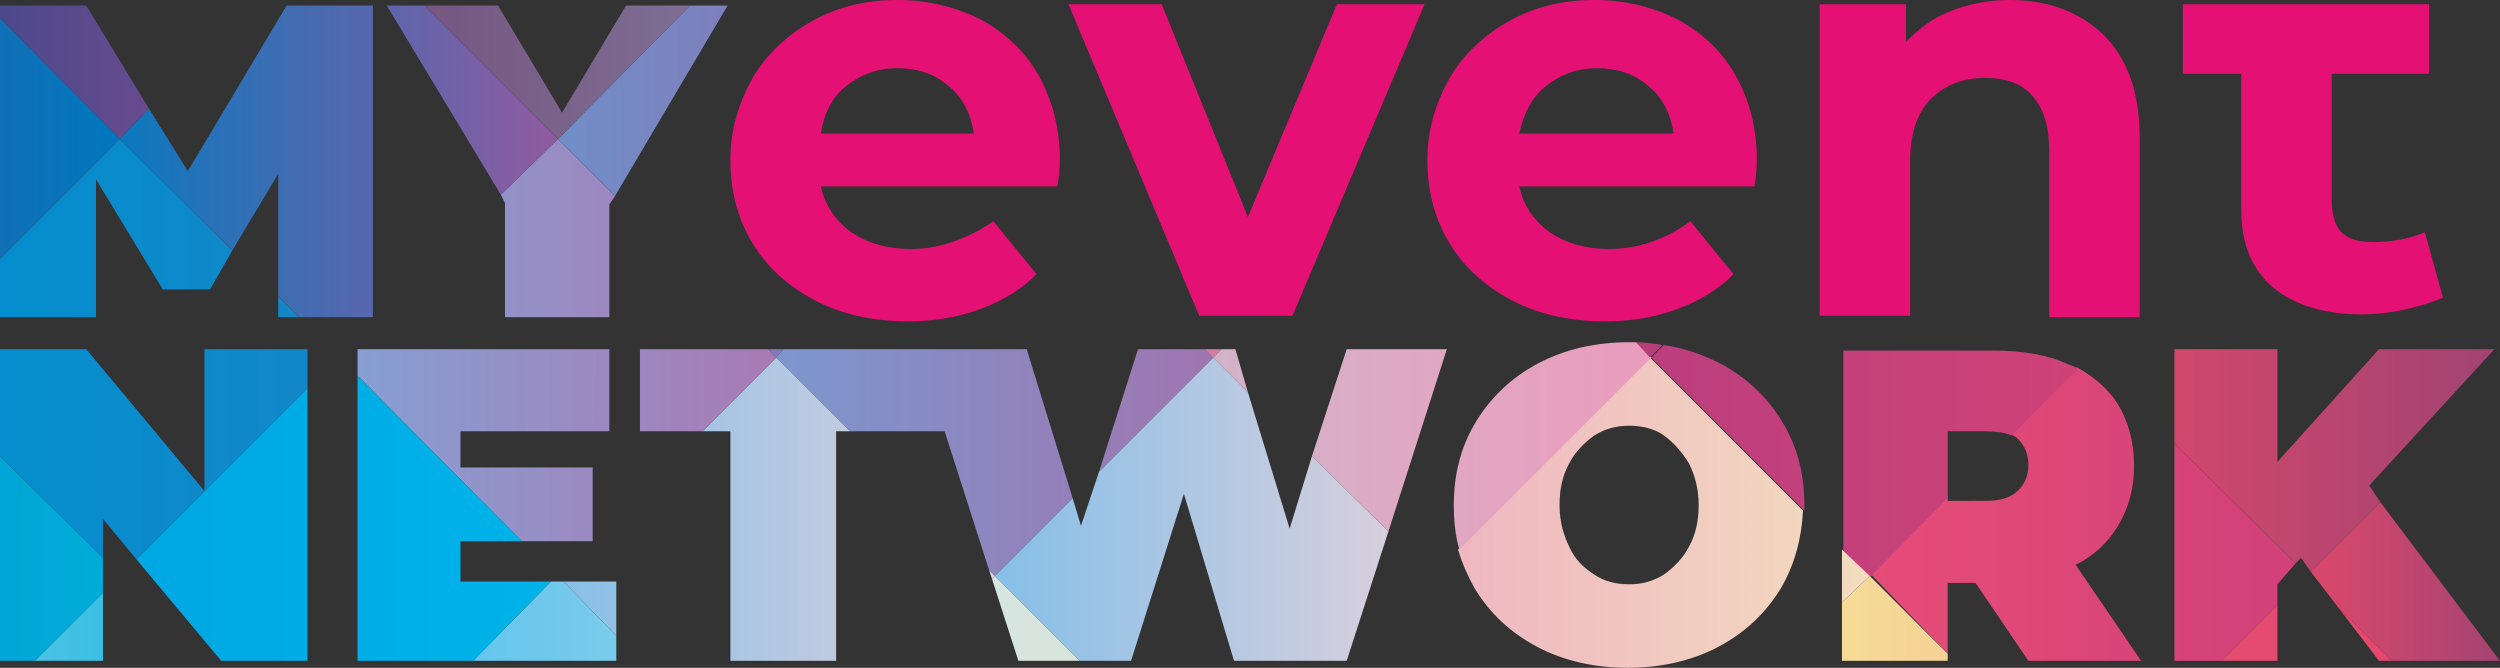
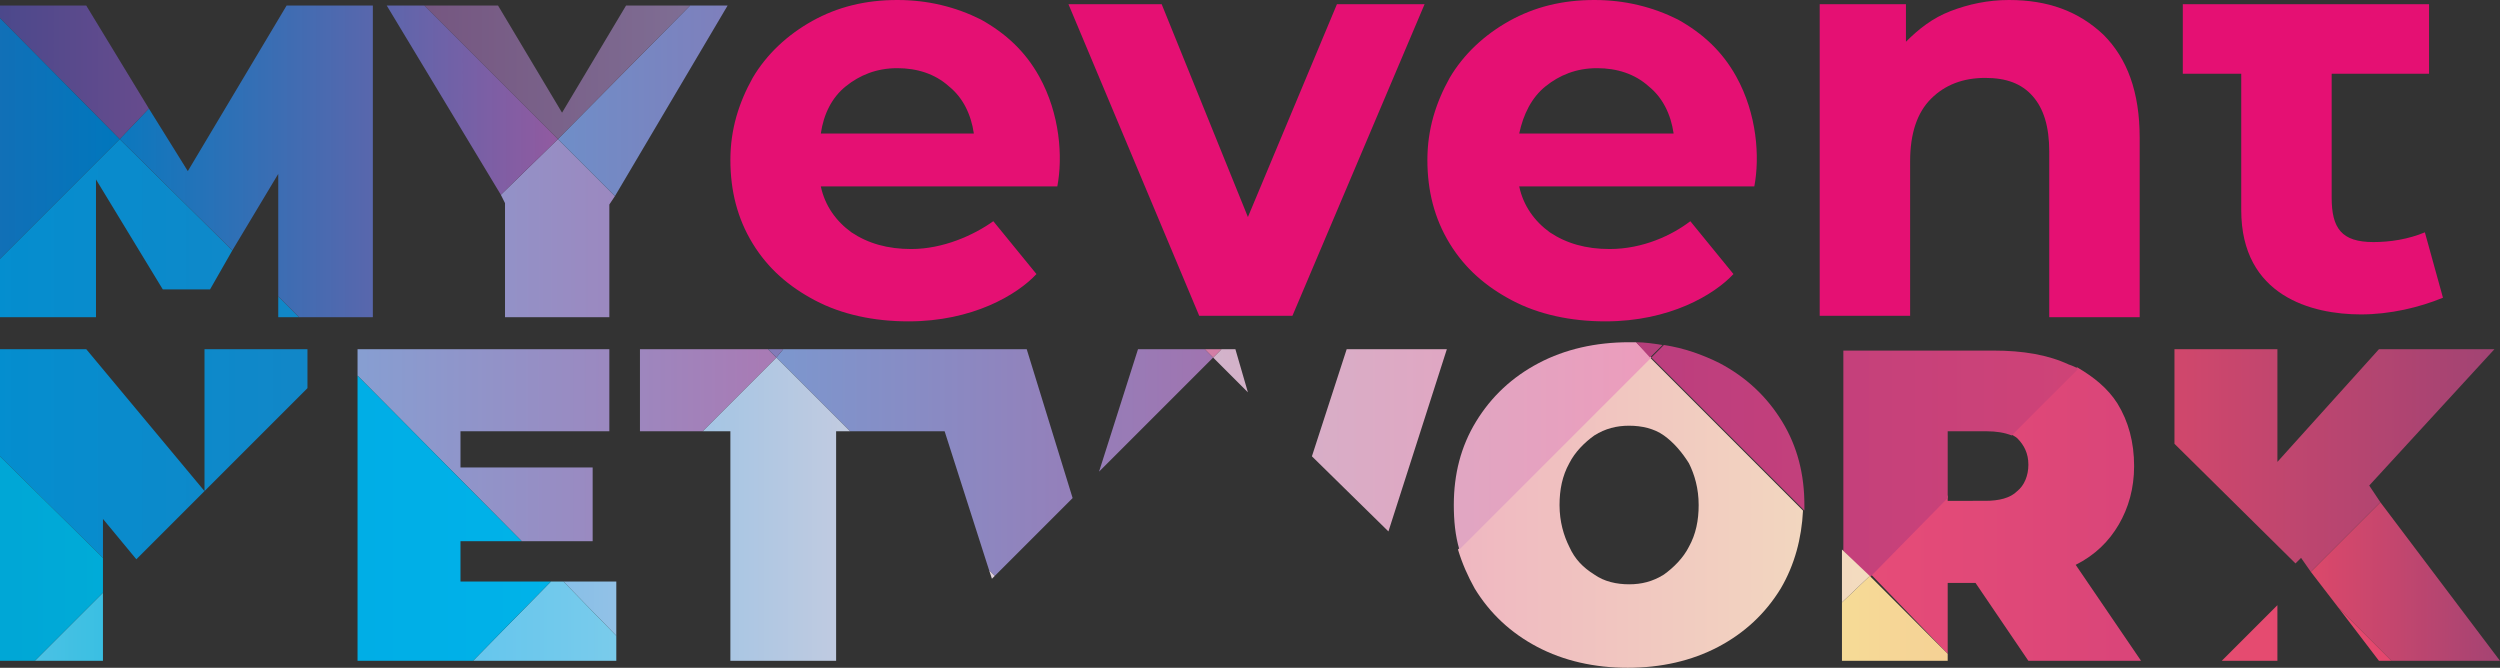
<svg xmlns="http://www.w3.org/2000/svg" version="1.1" id="Calque_1" x="0px" y="0px" viewBox="0 0 179.7 48" style="enable-background:new 0 0 179.7 48;" xml:space="preserve">
  <rect x="0" y="0" width="179.7" height="48" fill="#333333" stroke="none" />
  <style type="text/css">
	.st0{fill:none;}
	.st1{fill:url(#SVGID_1_);}
	.st2{fill:url(#SVGID_2_);}
	.st3{fill:url(#SVGID_3_);}
	.st4{fill:url(#SVGID_4_);}
	.st5{fill:url(#SVGID_5_);}
	.st6{fill:url(#SVGID_6_);}
	.st7{fill:url(#SVGID_7_);}
	.st8{fill:url(#SVGID_8_);}
	.st9{fill:url(#SVGID_9_);}
	.st10{fill:url(#SVGID_10_);}
	.st11{fill:url(#SVGID_11_);}
	.st12{fill:url(#SVGID_12_);}
	.st13{fill:url(#SVGID_13_);}
	.st14{fill:url(#SVGID_14_);}
	.st15{fill:url(#SVGID_15_);}
	.st16{fill:url(#SVGID_16_);}
	.st17{fill:url(#SVGID_17_);}
	.st18{fill:url(#SVGID_18_);}
	.st19{fill:url(#SVGID_19_);}
	.st20{fill:url(#SVGID_20_);}
	.st21{fill:url(#SVGID_21_);}
	.st22{fill:url(#SVGID_22_);}
	.st23{fill:url(#SVGID_23_);}
	.st24{fill:url(#SVGID_24_);}
	.st25{fill:url(#SVGID_25_);}
	.st26{fill:url(#SVGID_26_);}
	.st27{fill:url(#SVGID_27_);}
	.st28{fill:url(#SVGID_28_);}
	.st29{fill:url(#SVGID_29_);}
	.st30{fill:url(#SVGID_30_);}
	.st31{fill:url(#SVGID_31_);}
	.st32{fill:url(#SVGID_32_);}
	.st33{fill:url(#SVGID_33_);}
	.st34{fill:url(#SVGID_34_);}
	.st35{fill:url(#SVGID_35_);}
	.st36{fill:url(#SVGID_36_);}
	.st37{fill:url(#SVGID_37_);}
	.st38{fill:url(#SVGID_38_);}
	.st39{fill:url(#SVGID_39_);}
	.st40{fill:url(#SVGID_40_);}
	.st41{fill:url(#SVGID_41_);}
	.st42{fill:url(#SVGID_42_);}
	.st43{fill:#E51073;}
</style>
  <g>
    <g>
      <path class="st0" d="M114.5,31.4c-0.8,0.5-1.4,1.1-1.8,2c-0.4,0.8-0.7,1.8-0.7,3c0,1.1,0.2,2.1,0.7,3c0.4,0.8,1.1,1.5,1.8,2    c0.8,0.5,1.6,0.7,2.5,0.7c0.9,0,1.8-0.2,2.5-0.7c0.8-0.5,1.4-1.1,1.8-2c0.4-0.8,0.7-1.8,0.7-3c0-1.1-0.2-2.1-0.7-3    c-0.4-0.8-1.1-1.5-1.8-2c-0.8-0.5-1.6-0.7-2.5-0.7C116.1,30.7,115.3,30.9,114.5,31.4z" />
      <path class="st0" d="M140,30.9v4.8v0.4h2.8c1,0,1.8-0.2,2.3-0.7c0.5-0.5,0.8-1.1,0.8-1.9c0-0.8-0.3-1.5-0.8-1.9    c-0.2-0.1-0.3-0.3-0.5-0.3c-0.5-0.2-1-0.3-1.8-0.3H140z" />
      <linearGradient id="SVGID_1_" gradientUnits="userSpaceOnUse" x1="134.361" y1="-553.831" x2="165.796" y2="-553.831" gradientTransform="matrix(1 0 0 -1 0 -516.854)">
        <stop offset="0" style="stop-color:#E64C78" />
        <stop offset="1" style="stop-color:#D14079" />
      </linearGradient>
      <path class="st1" d="M152.3,37.7c0.7-1.2,1.1-2.6,1.1-4.2c0-1.7-0.4-3.2-1.2-4.5c-0.7-1.1-1.7-1.9-2.9-2.6l-4.8,4.8    c0.2,0.1,0.4,0.2,0.5,0.3c0.5,0.5,0.8,1.1,0.8,1.9c0,0.8-0.3,1.5-0.8,1.9c-0.5,0.5-1.3,0.7-2.3,0.7H140v-0.4l-5.6,5.6L140,47v-5.1    h2l3.8,5.6h8.1l-4.7-6.9C150.6,39.9,151.6,38.9,152.3,37.7z" />
      <linearGradient id="SVGID_2_" gradientUnits="userSpaceOnUse" x1="134.361" y1="-556.523" x2="165.796" y2="-556.523" gradientTransform="matrix(1 0 0 -1 0 -516.854)">
        <stop offset="0" style="stop-color:#E64C78" />
        <stop offset="1" style="stop-color:#D14079" />
      </linearGradient>
-       <polygon class="st2" points="156.3,47.5 159.7,47.5 163.7,43.5 163.7,42 165,40.5 156.3,31.9   " />
      <linearGradient id="SVGID_3_" gradientUnits="userSpaceOnUse" x1="165.796" y1="-558.623" x2="181.514" y2="-558.623" gradientTransform="matrix(1 0 0 -1 0 -516.854)">
        <stop offset="0" style="stop-color:#DD486A" />
        <stop offset="1" style="stop-color:#9D4374" />
      </linearGradient>
      <polygon class="st3" points="168.1,43.7 171.9,47.5 179.7,47.5 171.1,36.1 166.1,41.1   " />
      <linearGradient id="SVGID_4_" gradientUnits="userSpaceOnUse" x1="150.079" y1="-549.93" x2="181.514" y2="-549.93" gradientTransform="matrix(1 0 0 -1 0 -516.854)">
        <stop offset="0" style="stop-color:#DD486A" />
        <stop offset="1" style="stop-color:#9D4374" />
      </linearGradient>
      <polygon class="st4" points="171,25.1 163.7,33.2 163.7,25.1 156.3,25.1 156.3,31.9 165,40.5 165.4,40.1 166.1,41.1 171.1,36.1     170.3,34.9 179.3,25.1   " />
      <linearGradient id="SVGID_5_" gradientUnits="userSpaceOnUse" x1="118.644" y1="-547.593" x2="150.079" y2="-547.593" gradientTransform="matrix(1 0 0 -1 0 -516.854)">
        <stop offset="0" style="stop-color:#BC3E7E" />
        <stop offset="1" style="stop-color:#CF4377" />
      </linearGradient>
      <path class="st5" d="M129.7,36.7c0-0.1,0-0.3,0-0.4c0-2.2-0.5-4.2-1.6-6c-1.1-1.8-2.6-3.2-4.5-4.2c-1.2-0.6-2.6-1.1-4-1.3    l-0.9,0.9L129.7,36.7z" />
      <linearGradient id="SVGID_6_" gradientUnits="userSpaceOnUse" x1="118.644" y1="-550.095" x2="150.079" y2="-550.095" gradientTransform="matrix(1 0 0 -1 0 -516.854)">
        <stop offset="0" style="stop-color:#BC3E7E" />
        <stop offset="1" style="stop-color:#CF4377" />
      </linearGradient>
      <path class="st6" d="M140,35.8v-4.8h2.8c0.7,0,1.3,0.1,1.8,0.3l4.8-4.8c-0.2-0.1-0.4-0.2-0.7-0.3c-1.5-0.7-3.3-1-5.4-1h-10.8v14.4    l1.9,1.9L140,35.8z" />
      <linearGradient id="SVGID_7_" gradientUnits="userSpaceOnUse" x1="150.079" y1="-562.465" x2="181.514" y2="-562.465" gradientTransform="matrix(1 0 0 -1 0 -516.854)">
        <stop offset="0" style="stop-color:#E65073" />
        <stop offset="1" style="stop-color:#E4436B" />
      </linearGradient>
      <polygon class="st7" points="171,47.5 171.9,47.5 168.1,43.7   " />
      <linearGradient id="SVGID_8_" gradientUnits="userSpaceOnUse" x1="150.079" y1="-562.347" x2="181.514" y2="-562.347" gradientTransform="matrix(1 0 0 -1 0 -516.854)">
        <stop offset="0" style="stop-color:#E65073" />
        <stop offset="1" style="stop-color:#E4436B" />
      </linearGradient>
      <polygon class="st8" points="163.7,47.5 163.7,43.5 159.7,47.5   " />
      <linearGradient id="SVGID_9_" gradientUnits="userSpaceOnUse" x1="118.644" y1="-561.29" x2="150.079" y2="-561.29" gradientTransform="matrix(1 0 0 -1 0 -516.854)">
        <stop offset="0" style="stop-color:#F9EE98" />
        <stop offset="1" style="stop-color:#F3C394" />
      </linearGradient>
      <polygon class="st9" points="132.4,43.3 132.4,47.5 140,47.5 140,47 134.4,41.4   " />
      <linearGradient id="SVGID_10_" gradientUnits="userSpaceOnUse" x1="102.926" y1="-553.687" x2="134.361" y2="-553.687" gradientTransform="matrix(1 0 0 -1 0 -516.854)">
        <stop offset="0" style="stop-color:#EFB5C1" />
        <stop offset="1" style="stop-color:#F3DCBF" />
      </linearGradient>
      <path class="st10" d="M104.8,39.5c0.3,1,0.7,1.9,1.2,2.8c1.1,1.8,2.6,3.2,4.5,4.2c1.9,1,4.1,1.5,6.5,1.5c2.4,0,4.6-0.5,6.5-1.5    c1.9-1,3.4-2.4,4.5-4.2c1-1.7,1.5-3.6,1.6-5.6l-11-11L104.8,39.5z M121.4,33.3c0.4,0.8,0.7,1.8,0.7,3c0,1.1-0.2,2.1-0.7,3    c-0.4,0.8-1.1,1.5-1.8,2c-0.8,0.5-1.6,0.7-2.5,0.7c-0.9,0-1.8-0.2-2.5-0.7c-0.8-0.5-1.4-1.1-1.8-2c-0.4-0.8-0.7-1.8-0.7-3    c0-1.1,0.2-2.1,0.7-3c0.4-0.8,1.1-1.5,1.8-2c0.8-0.5,1.6-0.7,2.5-0.7c0.9,0,1.8,0.2,2.5,0.7C120.3,31.8,120.9,32.5,121.4,33.3z" />
      <linearGradient id="SVGID_11_" gradientUnits="userSpaceOnUse" x1="102.926" y1="-558.239" x2="134.361" y2="-558.239" gradientTransform="matrix(1 0 0 -1 0 -516.854)">
        <stop offset="0" style="stop-color:#EFB5C1" />
        <stop offset="1" style="stop-color:#F3DCBF" />
      </linearGradient>
      <polygon class="st11" points="132.4,39.5 132.4,43.3 134.4,41.4   " />
      <linearGradient id="SVGID_12_" gradientUnits="userSpaceOnUse" x1="87.208" y1="-548.513" x2="118.644" y2="-548.513" gradientTransform="matrix(1 0 0 -1 0 -516.854)">
        <stop offset="0" style="stop-color:#D2B3CA" />
        <stop offset="1" style="stop-color:#EC9CBC" />
      </linearGradient>
      <polygon class="st12" points="104,25.1 96.8,25.1 94.3,32.8 99.8,38.2   " />
      <linearGradient id="SVGID_13_" gradientUnits="userSpaceOnUse" x1="87.208" y1="-543.478" x2="118.644" y2="-543.478" gradientTransform="matrix(1 0 0 -1 0 -516.854)">
        <stop offset="0" style="stop-color:#D2B3CA" />
        <stop offset="1" style="stop-color:#EC9CBC" />
      </linearGradient>
      <polygon class="st13" points="89.7,28.2 88.8,25.1 87.8,25.1 87.2,25.7   " />
      <linearGradient id="SVGID_14_" gradientUnits="userSpaceOnUse" x1="87.208" y1="-548.891" x2="118.644" y2="-548.891" gradientTransform="matrix(1 0 0 -1 0 -516.854)">
        <stop offset="0" style="stop-color:#D2B3CA" />
        <stop offset="1" style="stop-color:#EC9CBC" />
      </linearGradient>
      <path class="st14" d="M117.6,24.6c-0.2,0-0.4,0-0.5,0c-2.4,0-4.6,0.5-6.5,1.5c-1.9,1-3.4,2.4-4.5,4.2c-1.1,1.8-1.6,3.8-1.6,6    c0,1.1,0.1,2.2,0.4,3.2l13.8-13.8L117.6,24.6z" />
      <linearGradient id="SVGID_15_" gradientUnits="userSpaceOnUse" x1="102.926" y1="-541.994" x2="134.361" y2="-541.994" gradientTransform="matrix(1 0 0 -1 0 -516.854)">
        <stop offset="0" style="stop-color:#B63E7E" />
        <stop offset="1" style="stop-color:#B43F78" />
      </linearGradient>
      <path class="st15" d="M118.6,25.7l0.9-0.9c-0.6-0.1-1.3-0.2-1.9-0.2L118.6,25.7z" />
      <linearGradient id="SVGID_16_" gradientUnits="userSpaceOnUse" x1="71.491" y1="-553.432" x2="102.926" y2="-553.432" gradientTransform="matrix(1 0 0 -1 0 -516.854)">
        <stop offset="0" style="stop-color:#86BFE8" />
        <stop offset="1" style="stop-color:#E0D1DC" />
      </linearGradient>
-       <polygon class="st16" points="77.6,47.5 81.3,47.5 85.1,35.5 88.7,47.5 96.8,47.5 99.8,38.2 94.3,32.8 92.7,38 89.7,28.2     87.2,25.7 79,33.9 77.7,37.8 77.1,35.8 71.5,41.4   " />
      <linearGradient id="SVGID_17_" gradientUnits="userSpaceOnUse" x1="55.773" y1="-546.355" x2="87.208" y2="-546.355" gradientTransform="matrix(1 0 0 -1 0 -516.854)">
        <stop offset="0" style="stop-color:#7C97CE" />
        <stop offset="1" style="stop-color:#A074B0" />
      </linearGradient>
      <polygon class="st17" points="86.6,25.1 81.8,25.1 79,33.9 87.2,25.7   " />
      <linearGradient id="SVGID_18_" gradientUnits="userSpaceOnUse" x1="55.773" y1="33.241" x2="87.208" y2="33.241">
        <stop offset="0" style="stop-color:#7C97CE" />
        <stop offset="1" style="stop-color:#A074B0" />
      </linearGradient>
      <polygon class="st18" points="73.8,25.1 56.3,25.1 55.8,25.7 61.1,31 67.9,31 71.1,41 71.5,41.4 77.1,35.8   " />
      <linearGradient id="SVGID_19_" gradientUnits="userSpaceOnUse" x1="55.773" y1="-561.29" x2="87.208" y2="-561.29" gradientTransform="matrix(1 0 0 -1 0 -516.854)">
        <stop offset="0" style="stop-color:#D1E4EA" />
        <stop offset="1" style="stop-color:#DBE5D5" />
      </linearGradient>
-       <polygon class="st19" points="71.3,41.6 73.2,47.5 77.6,47.5 71.5,41.4   " />
      <linearGradient id="SVGID_20_" gradientUnits="userSpaceOnUse" x1="71.491" y1="-542.236" x2="102.926" y2="-542.236" gradientTransform="matrix(1 0 0 -1 0 -516.854)">
        <stop offset="0" style="stop-color:#C090BF" />
        <stop offset="1" style="stop-color:#E66B8D" />
      </linearGradient>
      <polygon class="st20" points="87.8,25.1 86.6,25.1 87.2,25.7   " />
      <linearGradient id="SVGID_21_" gradientUnits="userSpaceOnUse" x1="40.055" y1="-558.148" x2="71.491" y2="-558.148" gradientTransform="matrix(1 0 0 -1 0 -516.854)">
        <stop offset="0" style="stop-color:#86BFE8" />
        <stop offset="1" style="stop-color:#E0D1DC" />
      </linearGradient>
      <polygon class="st21" points="71.1,41 71.3,41.6 71.5,41.4   " />
      <linearGradient id="SVGID_22_" gradientUnits="userSpaceOnUse" x1="40.055" y1="-555.696" x2="71.491" y2="-555.696" gradientTransform="matrix(1 0 0 -1 0 -516.854)">
        <stop offset="0" style="stop-color:#86BFE8" />
        <stop offset="1" style="stop-color:#E0D1DC" />
      </linearGradient>
      <polygon class="st22" points="42.6,38.9 42.6,38.8 42.6,38.9   " />
      <linearGradient id="SVGID_23_" gradientUnits="userSpaceOnUse" x1="40.055" y1="-553.432" x2="71.491" y2="-553.432" gradientTransform="matrix(1 0 0 -1 0 -516.854)">
        <stop offset="0" style="stop-color:#86BFE8" />
        <stop offset="1" style="stop-color:#E0D1DC" />
      </linearGradient>
      <polygon class="st23" points="52.5,47.5 60.1,47.5 60.1,31 61.1,31 55.8,25.7 50.5,31 52.5,31   " />
      <linearGradient id="SVGID_24_" gradientUnits="userSpaceOnUse" x1="40.055" y1="-560.583" x2="71.491" y2="-560.583" gradientTransform="matrix(1 0 0 -1 0 -516.854)">
        <stop offset="0" style="stop-color:#86BFE8" />
        <stop offset="1" style="stop-color:#E0D1DC" />
      </linearGradient>
      <polygon class="st24" points="44.3,41.8 40.5,41.8 44.3,45.7   " />
      <linearGradient id="SVGID_25_" gradientUnits="userSpaceOnUse" x1="25.577" y1="-544.877" x2="55.773" y2="-544.877" gradientTransform="matrix(1 0 0 -1 0 -516.854)">
        <stop offset="0" style="stop-color:#85A0D3" />
        <stop offset="1" style="stop-color:#A97AB4" />
      </linearGradient>
      <polygon class="st25" points="55.2,25.1 46,25.1 46,31 50.5,31 55.8,25.7   " />
      <linearGradient id="SVGID_26_" gradientUnits="userSpaceOnUse" x1="24.345" y1="-548.827" x2="55.615" y2="-548.827" gradientTransform="matrix(1 0 0 -1 0 -516.854)">
        <stop offset="0" style="stop-color:#85A0D3" />
        <stop offset="1" style="stop-color:#A97AB4" />
      </linearGradient>
      <polygon class="st26" points="25.7,27 37.5,38.9 42.6,38.9 42.6,38.8 42.6,33.6 33.1,33.6 33.1,31 43.8,31 43.8,25.1 25.7,25.1       " />
      <linearGradient id="SVGID_27_" gradientUnits="userSpaceOnUse" x1="24.338" y1="-533.22" x2="55.773" y2="-533.22" gradientTransform="matrix(1 0 0 -1 0 -516.854)">
        <stop offset="0" style="stop-color:#85A0D3" />
        <stop offset="1" style="stop-color:#A97AB4" />
      </linearGradient>
      <polygon class="st27" points="36,14 36.3,14.6 36.3,22.8 43.8,22.8 43.8,14.7 44.2,14.1 40.1,10   " />
      <linearGradient id="SVGID_28_" gradientUnits="userSpaceOnUse" x1="24.338" y1="-561.495" x2="55.773" y2="-561.495" gradientTransform="matrix(1 0 0 -1 0 -516.854)">
        <stop offset="0" style="stop-color:#51C1EF" />
        <stop offset="1" style="stop-color:#91D1E9" />
      </linearGradient>
      <polygon class="st28" points="44.3,47.5 44.3,45.7 40.5,41.8 39.6,41.8 34,47.5   " />
      <linearGradient id="SVGID_29_" gradientUnits="userSpaceOnUse" x1="40.055" y1="-542.236" x2="71.491" y2="-542.236" gradientTransform="matrix(1 0 0 -1 0 -516.854)">
        <stop offset="0" style="stop-color:#6F8EC8" />
        <stop offset="1" style="stop-color:#9768A9" />
      </linearGradient>
      <polygon class="st29" points="56.3,25.1 55.2,25.1 55.8,25.7   " />
      <linearGradient id="SVGID_30_" gradientUnits="userSpaceOnUse" x1="40.055" y1="-524.083" x2="71.491" y2="-524.083" gradientTransform="matrix(1 0 0 -1 0 -516.854)">
        <stop offset="0" style="stop-color:#6F8EC8" />
        <stop offset="1" style="stop-color:#9768A9" />
      </linearGradient>
      <polygon class="st30" points="44.2,14.1 52.3,0.4 49.6,0.4 40.1,10   " />
      <linearGradient id="SVGID_31_" gradientUnits="userSpaceOnUse" x1="24.338" y1="-522.024" x2="55.773" y2="-522.024" gradientTransform="matrix(1 0 0 -1 0 -516.854)">
        <stop offset="0" style="stop-color:#724F7A" />
        <stop offset="1" style="stop-color:#82759A" />
      </linearGradient>
      <polygon class="st31" points="30.5,0.4 40.1,10 49.6,0.4 45,0.4 40.4,8.1 35.8,0.4   " />
      <linearGradient id="SVGID_32_" gradientUnits="userSpaceOnUse" x1="8.62" y1="-554.122" x2="40.055" y2="-554.122" gradientTransform="matrix(1 0 0 -1 0 -516.854)">
        <stop offset="0" style="stop-color:#00A7E3" />
        <stop offset="1" style="stop-color:#00B3E9" />
      </linearGradient>
      <polygon class="st32" points="25.7,47.5 34,47.5 39.6,41.8 33.1,41.8 33.1,38.9 37.5,38.9 25.7,27   " />
      <linearGradient id="SVGID_33_" gradientUnits="userSpaceOnUse" x1="8.62" y1="-554.564" x2="40.055" y2="-554.564" gradientTransform="matrix(1 0 0 -1 0 -516.854)">
        <stop offset="0" style="stop-color:#00A7E3" />
        <stop offset="1" style="stop-color:#00B3E9" />
      </linearGradient>
-       <polygon class="st33" points="15.9,47.5 22.1,47.5 22.1,27.9 9.8,40.2   " />
      <linearGradient id="SVGID_34_" gradientUnits="userSpaceOnUse" x1="-7.098" y1="-533.22" x2="24.338" y2="-533.22" gradientTransform="matrix(1 0 0 -1 0 -516.854)">
        <stop offset="0" style="stop-color:#0090D1" />
        <stop offset="1" style="stop-color:#1386C7" />
      </linearGradient>
      <polygon class="st34" points="0,18.6 0,22.8 6.9,22.8 6.9,12.9 11.7,20.8 15.1,20.8 16.7,18 8.6,10   " />
      <linearGradient id="SVGID_35_" gradientUnits="userSpaceOnUse" x1="-7.098" y1="-538.902" x2="24.338" y2="-538.902" gradientTransform="matrix(1 0 0 -1 0 -516.854)">
        <stop offset="0" style="stop-color:#0090D1" />
        <stop offset="1" style="stop-color:#1386C7" />
      </linearGradient>
      <polygon class="st35" points="20,22.8 21.5,22.8 20,21.3   " />
      <linearGradient id="SVGID_36_" gradientUnits="userSpaceOnUse" x1="-7.098" y1="-549.512" x2="24.338" y2="-549.512" gradientTransform="matrix(1 0 0 -1 0 -516.854)">
        <stop offset="0" style="stop-color:#0090D1" />
        <stop offset="1" style="stop-color:#1386C7" />
      </linearGradient>
      <polygon class="st36" points="7.4,37.3 9.8,40.2 22.1,27.9 22.1,25.1 14.7,25.1 14.7,35.3 6.2,25.1 0,25.1 0,32.8 7.4,40.1   " />
      <linearGradient id="SVGID_37_" gradientUnits="userSpaceOnUse" x1="-7.098" y1="-561.922" x2="24.338" y2="-561.922" gradientTransform="matrix(1 0 0 -1 0 -516.854)">
        <stop offset="0" style="stop-color:#6CC7E8" />
        <stop offset="1" style="stop-color:#00B6DC" />
      </linearGradient>
      <polygon class="st37" points="7.4,42.6 2.5,47.5 7.4,47.5   " />
      <linearGradient id="SVGID_38_" gradientUnits="userSpaceOnUse" x1="8.62" y1="11.587" x2="39.945" y2="11.587">
        <stop offset="0" style="stop-color:#0B78BE" />
        <stop offset="1" style="stop-color:#915AA0" />
      </linearGradient>
      <polygon class="st38" points="20.6,0.4 13.5,12.3 10.7,7.8 8.6,10 16.7,18 20,12.5 20,21.3 21.5,22.8 26.8,22.8 26.8,0.4   " />
      <linearGradient id="SVGID_39_" gradientUnits="userSpaceOnUse" x1="8.62" y1="-524.069" x2="40.055" y2="-524.069" gradientTransform="matrix(1 0 0 -1 0 -516.854)">
        <stop offset="0" style="stop-color:#0B78BE" />
        <stop offset="1" style="stop-color:#915AA0" />
      </linearGradient>
      <polygon class="st39" points="30.5,0.4 27.8,0.4 36,14 40.1,10   " />
      <linearGradient id="SVGID_40_" gradientUnits="userSpaceOnUse" x1="-7.098" y1="-522.024" x2="24.338" y2="-522.024" gradientTransform="matrix(1 0 0 -1 0 -516.854)">
        <stop offset="0" style="stop-color:#3A468A" />
        <stop offset="1" style="stop-color:#895090" />
      </linearGradient>
      <polygon class="st40" points="0,0.4 0,1.3 8.6,10 10.7,7.8 6.2,0.4   " />
      <linearGradient id="SVGID_41_" gradientUnits="userSpaceOnUse" x1="-22.815" y1="-556.98" x2="8.62" y2="-556.98" gradientTransform="matrix(1 0 0 -1 0 -516.854)">
        <stop offset="0" style="stop-color:#0098D0" />
        <stop offset="1" style="stop-color:#00ACD8" />
      </linearGradient>
      <polygon class="st41" points="7.4,40.1 0,32.8 0,47.5 2.5,47.5 7.4,42.6   " />
      <linearGradient id="SVGID_42_" gradientUnits="userSpaceOnUse" x1="-22.815" y1="-526.804" x2="8.62" y2="-526.804" gradientTransform="matrix(1 0 0 -1 0 -516.854)">
        <stop offset="0" style="stop-color:#3D5CA6" />
        <stop offset="1" style="stop-color:#0077BD" />
      </linearGradient>
      <polygon class="st42" points="0,1.3 0,18.6 8.6,10   " />
    </g>
    <g>
      <path class="st43" d="M102.4,0.3l-9.5,22.4h-6.7L76.8,0.3h6.7l6.2,15.3l6.4-15.3H102.4z" />
      <path class="st43" d="M151.2,2.5c1.7,1.7,2.6,4.1,2.6,7.4v12.9h-6.5V10.9c0-1.8-0.4-3.1-1.2-4c-0.8-0.9-1.9-1.3-3.4-1.3    c-1.6,0-2.9,0.5-3.9,1.5c-1,1-1.5,2.5-1.5,4.5v11.1h-6.5V0.3h6.2V3c0.9-0.9,1.9-1.7,3.2-2.2c1.3-0.5,2.7-0.8,4.2-0.8    C147.2,0,149.4,0.8,151.2,2.5z" />
      <g>
        <path class="st43" d="M170.6,17.4c-2.3,0-3-1-3-3.2V5.3h7v-5h-17.7v5h4.2v9.8c0,6.2,5.1,7.5,8.6,7.5c2.1,0,4.2-0.5,5.9-1.2     l-1.3-4.7C173.1,17.2,171.8,17.4,170.6,17.4z" />
      </g>
      <g>
        <path class="st43" d="M115.7,17.9c-1.7,0-3.1-0.4-4.3-1.2c-1.1-0.8-1.9-1.9-2.2-3.3h16.9c0.4-2.1,0.2-5.2-1.3-7.9     c-1-1.8-2.4-3.1-4.2-4.1c-1.8-0.9-3.8-1.4-6-1.4c-2.3,0-4.3,0.5-6.1,1.5c-1.8,1-3.3,2.4-4.3,4.1c-1,1.8-1.6,3.7-1.6,5.9     c0,2.2,0.5,4.2,1.6,6c1.1,1.8,2.6,3.1,4.5,4.1c1.9,1,4.2,1.5,6.7,1.5c4.6,0,7.8-1.9,9.2-3.4l-3.1-3.8     C120.2,16.9,118.1,17.9,115.7,17.9z M111.1,6.2c1-0.8,2.2-1.3,3.7-1.3c1.4,0,2.7,0.4,3.7,1.3c1,0.8,1.6,2,1.8,3.4h-11.1     C109.5,8.2,110.1,7,111.1,6.2z" />
      </g>
      <g>
        <path class="st43" d="M65.5,17.9c-1.7,0-3.1-0.4-4.3-1.2c-1.1-0.8-1.9-1.9-2.2-3.3H76c0.4-2.1,0.2-5.2-1.3-7.9     c-1-1.8-2.4-3.1-4.2-4.1c-1.8-0.9-3.8-1.4-6-1.4c-2.3,0-4.3,0.5-6.1,1.5c-1.8,1-3.3,2.4-4.3,4.1c-1,1.8-1.6,3.7-1.6,5.9     c0,2.2,0.5,4.2,1.6,6c1.1,1.8,2.6,3.1,4.5,4.1c1.9,1,4.2,1.5,6.7,1.5c4.6,0,7.8-1.9,9.2-3.4l-3.1-3.8     C70,16.9,67.8,17.9,65.5,17.9z M60.8,6.2c1-0.8,2.2-1.3,3.7-1.3c1.4,0,2.7,0.4,3.7,1.3c1,0.8,1.6,2,1.8,3.4H59     C59.2,8.2,59.8,7,60.8,6.2z" />
      </g>
    </g>
  </g>
</svg>